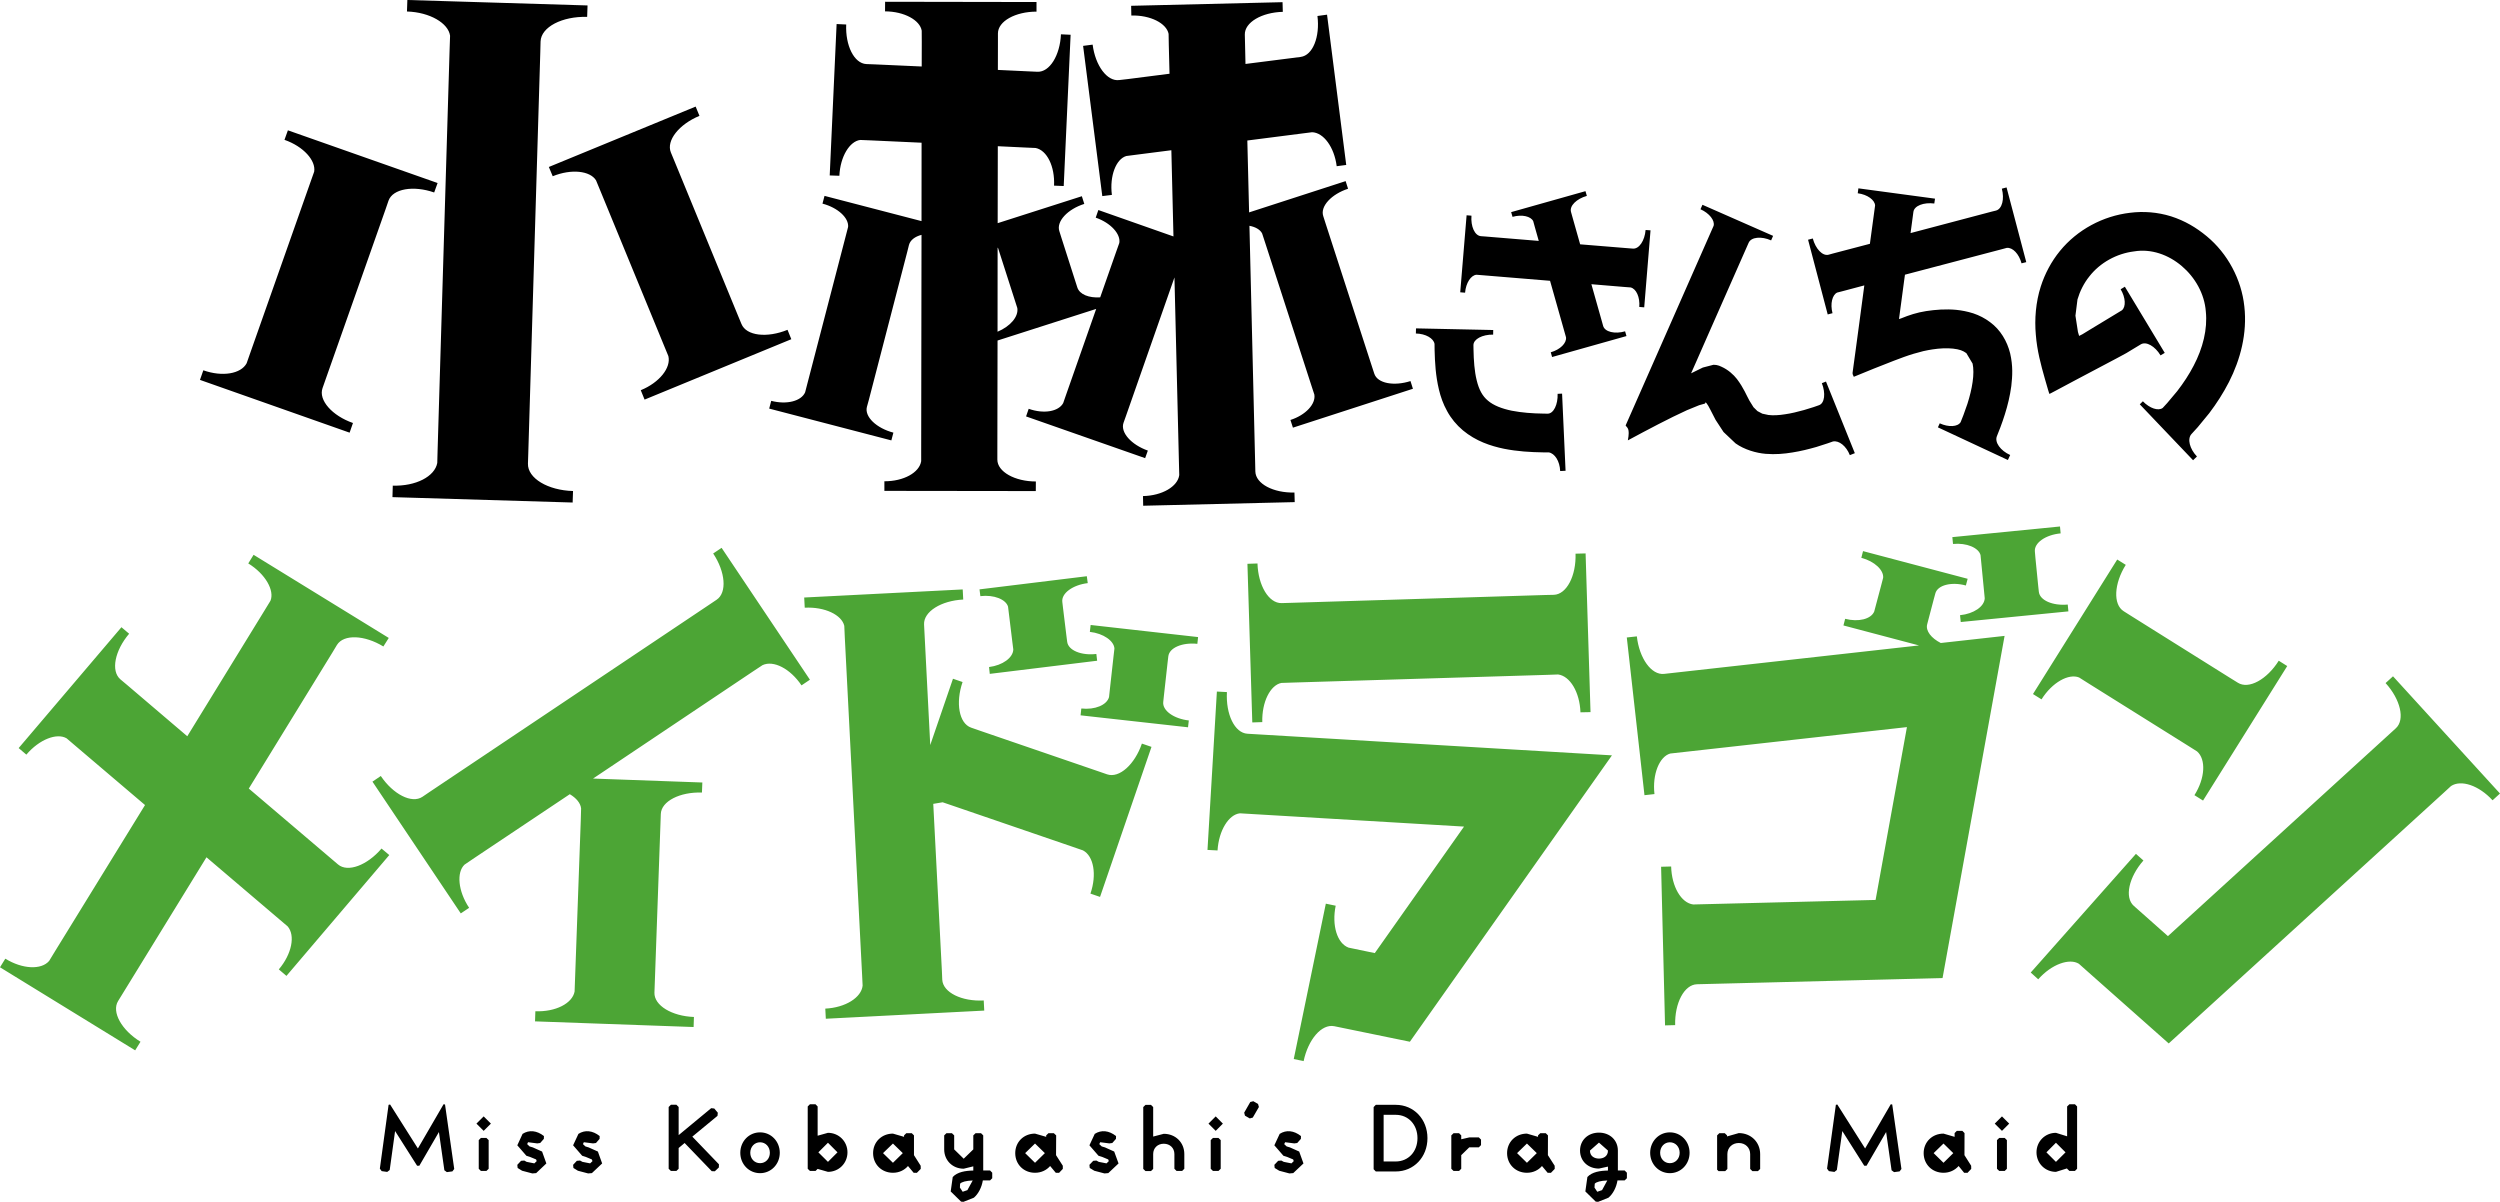
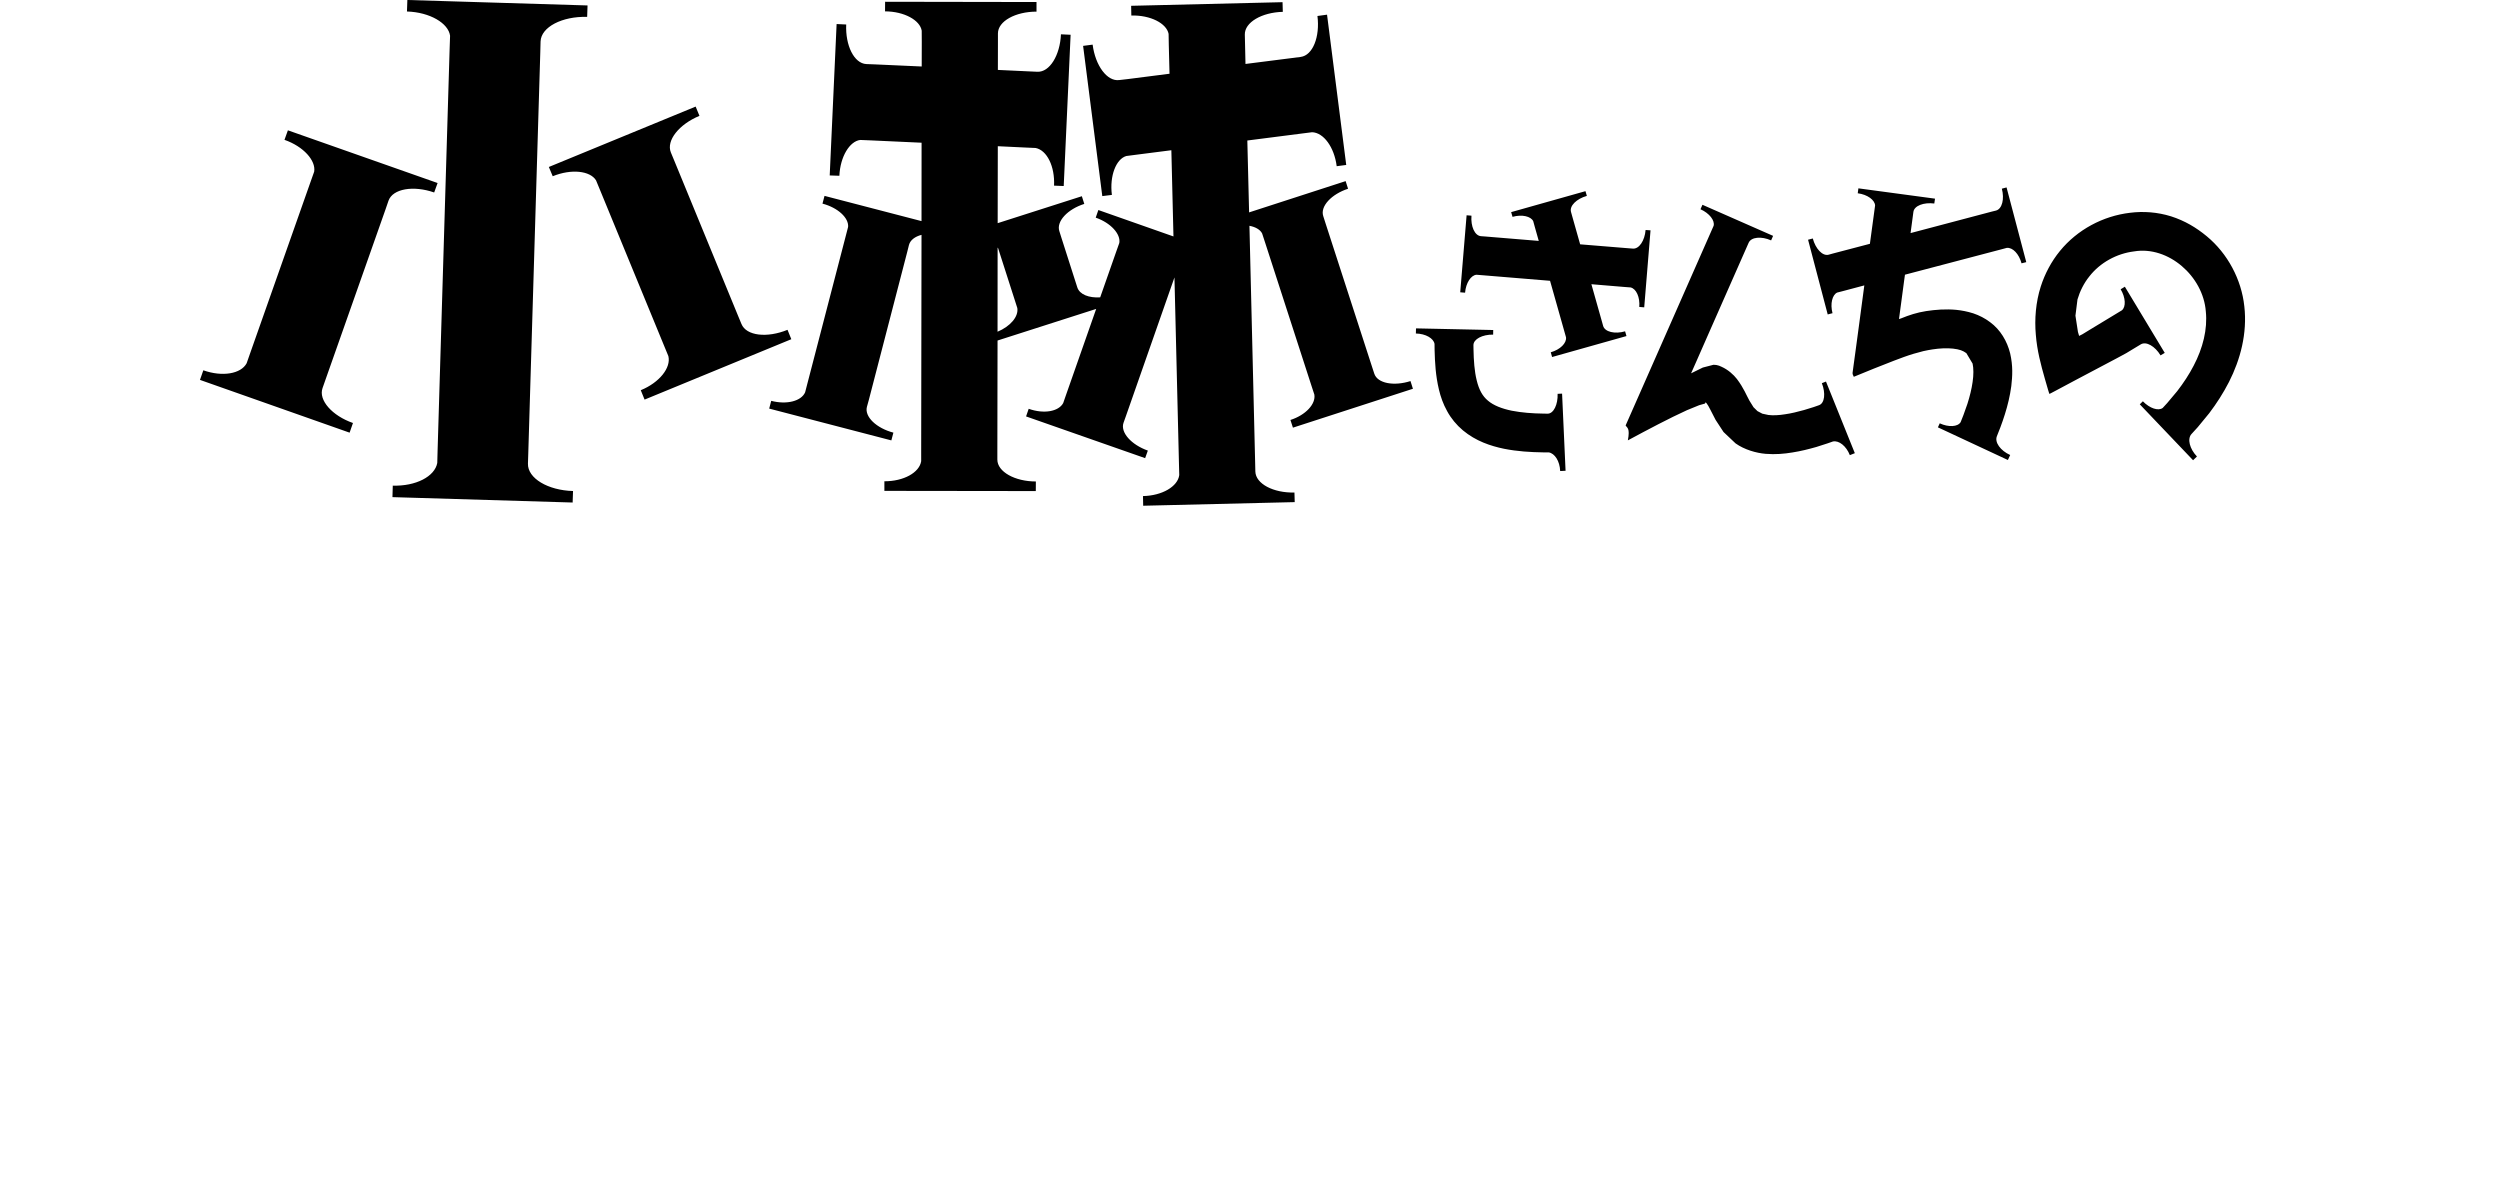
<svg xmlns="http://www.w3.org/2000/svg" id="레이어_1" width="720" height="346.13" enable-background="new 0 0 720 418.042" version="1.1" viewBox="0 0 720 346.13" xml:space="preserve">
  <title id="title1">Miss Kobayashi's Dragon Maid</title>
  <desc id="desc1">Fantasy comedy animanga by Coolkyousinnjya</desc>
-   <path id="path1" d="m109.88 244.38 2.233 1.874-29.618 34.804-2.195-1.874c3.747-4.429 4.807-9.784 2.536-12.396l-2.385-2.025-20.988-17.866-24.093 39.195-1.362 2.214c-1.93 3.16 1.041 8.403 6.454 11.715l-1.533 2.479-38.93-23.922 1.533-2.479c4.94 3.047 10.39 3.274 12.624 0.643l1.646-2.706 25.966-42.184-19.985-16.995-2.593-2.214c-2.763-1.646-7.854 0.265-11.601 4.693l-2.214-1.892 29.599-34.804 2.214 1.874c-4.126 4.845-5.318 10.73-2.517 13.134l2.006 1.684 17.26 14.706 22.181-36.11 1.779-2.914c1.211-2.952-1.438-7.702-6.396-10.75l1.533-2.48 38.93 23.941-1.552 2.46c-5.375-3.293-11.394-3.596-13.362-0.454l-1.343 2.233-24.054 39.138 25.701 21.859c2.798 2.383 8.419 0.245 12.526-4.581m95.517-84.975c3.52 5.28 4.05 11.28 0.984 13.323l-2.195 1.476-80.358 53.805-2.176 1.476c-3.085 2.043-8.441-0.738-11.98-6l-2.404 1.628 25.436 37.945 2.404-1.608c-3.218-4.826-3.652-10.238-1.325-12.434l2.82-1.912 27.499-18.377c1.855 1.099 3.085 2.555 3.255 4.088l-0.094 3.426-1.666 46.197-0.114 3.123c-0.643 3.426-5.488 5.904-11.298 5.677l-0.095 2.914 45.667 1.628 0.095-2.895c-6.34-0.227-11.507-3.312-11.374-7.021l0.094-2.612 1.647-46.178 0.095-2.65c0.132-3.672 5.526-6.397 11.847-6.169l0.113-2.896-31.473-1.135 46.197-30.943 2.612-1.722c3.141-1.476 7.967 0.984 11.223 5.829l2.423-1.628-25.436-37.983zm113.46 63.608-2.46-0.851-34.217-11.734-2.498-0.871c-3.483-1.211-4.523-7.134-2.46-13.134l-2.763-0.946-6.548 19.095-1.647-32.116-0.132-2.593c-0.189-3.709 4.939-6.889 11.279-7.192l-0.151-2.914-45.648 2.328 0.151 2.934c5.791-0.304 10.674 2.082 11.393 5.223l0.151 3.406 4.977 97.068 0.152 3.141c-0.341 3.426-4.94 6.34-10.75 6.624l0.151 2.915 45.629-2.347-0.151-2.914c-6.321 0.341-11.734-2.309-11.942-5.962l-0.113-2.649-2.479-48.014 2.706-0.454 3.218 1.097 34.236 11.734 2.952 1.022c3.085 1.608 4.05 6.964 2.157 12.452l2.763 0.947 14.819-43.207-2.763-0.946c-2.044 5.982-6.492 10.051-10.012 8.858zm-28.54-48.298 0.284 2.309 0.965 7.93 0.265 2.101c-0.076 2.366-3.066 4.56-6.984 5.052l0.208 1.968 30.924-3.785-0.228-1.949c-4.296 0.511-8.1-1.022-8.403-3.52l-0.227-1.78-0.965-7.91-0.208-1.779c-0.303-2.499 3.028-4.902 7.324-5.413l-0.265-1.987-30.905 3.784 0.246 1.95c3.92-0.472 7.364 0.948 7.969 3.029zm23.562 7.268c3.937 0.435 6.946 2.612 7.079 4.788l-0.265 2.309-1.06 9.557-0.227 2.12c-0.625 2.289-4.05 3.728-7.987 3.293l-0.208 1.968 30.943 3.443 0.227-1.967c-4.277-0.474-7.665-2.839-7.362-5.356l0.189-1.779 1.06-9.539 0.208-1.779c0.284-2.517 4.069-4.068 8.365-3.614l0.208-1.95-30.943-3.482zm49.661 25.984c-0.152-5.829 2.328-10.655 5.488-11.28l3.407-0.113 73.166-2.214 3.141-0.113c3.445 0.454 6.227 5.109 6.435 10.901l2.896-0.057-1.42-45.706-2.895 0.076c0.208 6.359-2.555 11.715-6.246 11.847l-2.612 0.057-73.166 2.252-2.631 0.076c-3.69 0.095-6.756-5.072-6.946-11.413l-2.895 0.095 1.401 45.686zm-10.182-8.648-2.895-0.151-2.706 45.61 2.896 0.151c0.359-5.791 3.255-10.371 6.453-10.693l64.536 3.823-25.701 36.431-7.551-1.57c-3.274-1.212-4.883-6.378-3.71-12.074l-2.839-0.587-9.236 44.739 2.839 0.606c1.306-6.208 5.166-10.807 8.857-10.05l21.745 4.466 58.196-82.477-104.98-6.226c-3.71-0.226-6.264-5.659-5.905-11.998zm201.67-19.512 0.455-1.742 1.419-5.393 0.473-1.741c0.625-2.422 4.637-3.445 8.801-2.309l0.511-1.93-30.129-7.968-0.492 1.93c3.842 1.003 6.491 3.577 6.283 5.754l-0.587 2.252-1.439 5.412-0.549 2.063c-0.927 2.158-4.523 3.085-8.365 2.082l-0.492 1.912 21.764 5.754-73.412 8.194c-3.672 0.417-7.154-4.504-7.854-10.806l-2.895 0.322 5.091 45.42 2.877-0.321c-0.662-5.772 1.457-10.807 4.542-11.677l68.17-7.609-9.028 49.774-52.518 1.306c-3.445-0.416-6.208-5.11-6.359-10.938l-2.895 0.075 1.135 45.686 2.914-0.076c-0.17-6.34 2.612-11.677 6.302-11.772l70.705-1.779 17.866-98.545-18.377 2.045c-2.725-1.382-4.409-3.483-3.917-5.375zm15.367-19.948 0.227 2.328 0.984 10.126c-0.114 2.366-3.16 4.466-7.116 4.863l0.208 1.968 31-3.066-0.189-1.968c-4.296 0.397-8.081-1.192-8.327-3.709l-0.189-1.76-0.795-8.005-0.151-1.779c-0.265-2.517 3.123-4.846 7.419-5.243l-0.189-1.987-31 3.066 0.189 1.968c3.955-0.379 7.362 1.097 7.929 3.198zm17.563 41.56c3.085-4.921 7.854-7.513 10.826-6.302l2.877 1.817 28.426 17.79 2.668 1.684c2.612 2.271 2.347 7.703-0.757 12.605l2.479 1.552 24.244-38.74-2.441-1.534c-3.369 5.376-8.63 8.327-11.772 6.34l-2.233-1.382-28.426-17.808-2.214-1.401c-3.122-1.949-2.801-7.967 0.587-13.361l-2.46-1.533-24.262 38.74zm101.23-6.643-2.139 1.95c4.277 4.675 5.677 10.542 2.952 13.021l-1.931 1.76-63.703 58.101-7.854-6.964-1.968-1.741c-2.764-2.441-1.42-8.327 2.763-13.077l-2.158-1.912-30.299 34.179 2.157 1.949c3.861-4.372 9.009-6.151 11.715-4.467l2.555 2.272 23.316 20.666 78.976-71.992 2.328-2.138c2.895-1.912 8.024-0.189 11.961 4.106l2.139-1.949z" fill="#4ca535" />
  <path id="path2" d="m111.89 57.798-0.852 2.479-17.279 49.017-0.87 2.479c-1.23 3.463 2.782 7.968 8.763 10.05l-0.966 2.782-43.093-15.197 0.965-2.763c5.489 1.95 10.844 1.022 12.472-2.025l1.041-2.971 17.279-49.017 1.135-3.199c0.53-3.179-3.066-7.248-8.554-9.16l0.984-2.743 43.112 15.178-0.984 2.725c-5.961-2.082-11.923-1.098-13.153 2.365m40.16 75.72 0.095-2.952 3.463-115.6 0.076-3.009c0.133-4.183 6.246-7.305 13.418-7.097l0.113-3.293-51.894-1.571-0.113 3.312c6.605 0.209 11.923 3.369 12.415 6.984l-0.133 3.88-3.463 115.6-0.095 3.558c-0.719 3.918-6.208 6.738-12.813 6.53l-0.095 3.312 51.894 1.552 0.114-3.313c-7.21-0.189-13.115-3.672-12.982-7.893zm74.755-38.532c-5.867 2.404-11.866 1.76-13.267-1.684l-1.003-2.422-18.32-44.551-1.003-2.422c-1.401-3.425 2.366-8.119 8.233-10.542l-1.097-2.668-42.28 17.393 1.116 2.668c5.375-2.195 10.769-1.571 12.472 1.174l1.306 3.16 18.32 44.532 1.211 2.933c0.814 3.35-2.574 7.627-7.949 9.822l1.098 2.706 42.261-17.393zm144.84 25.966 0.719 2.214 34.558-11.203-0.7-2.214c-4.807 1.533-9.519 0.662-10.428-2.138l-0.643-1.968-13.438-41.466-0.624-1.968c-0.909-2.8 2.385-6.301 7.154-7.854l-0.7-2.196-27.801 9.009-0.511-20.704 15.651-2.006 2.99-0.378c3.312 0.095 6.397 4.277 7.097 9.784l2.745-0.359-5.526-43.282-2.764 0.378c0.757 5.981-1.324 11.337-4.826 11.791l-2.499 0.321-13.399 1.704-0.133-5.943-0.057-2.497c-0.095-3.539 4.883-6.417 10.939-6.568l-0.076-2.782-43.605 1.041 0.057 2.801c5.546-0.151 10.144 2.271 10.731 5.28l0.057 3.255 0.208 8.233-11.999 1.533-2.479 0.284c-3.501 0.472-6.889-4.164-7.665-10.201l-2.744 0.359 5.526 43.264 2.763-0.341c-0.7-5.508 1.211-10.334 4.145-11.203l3.218-0.417 9.765-1.249 0.606 24.83-21.632-7.609-0.757 2.196c4.372 1.514 7.23 4.75 6.794 7.286l-0.909 2.555-4.599 13.115c-3.255 0.208-5.923-0.833-6.586-2.858l-0.643-2.006-3.918-12.244-0.624-1.988c-0.889-2.801 2.403-6.302 7.192-7.816l-0.701-2.214-24.244 7.759 0.038-22.161 7.892 0.378 3.009 0.133c3.255 0.643 5.564 5.299 5.299 10.844l2.782 0.113 1.987-43.566-2.782-0.132c-0.265 6.037-3.255 10.957-6.794 10.788l-2.498-0.114-8.876-0.416 0.018-7.986v-2.517c0-3.539 5.054-6.284 11.109-6.284v-2.766l-43.604-0.075-0.019 2.763c5.545 0.018 10.069 2.554 10.561 5.564l0.018 3.255-0.018 7.059-13.456-0.605-2.499-0.095c-3.52-0.189-6.056-5.338-5.791-11.394l-2.763-0.132-1.987 43.603 2.782 0.095c0.246-5.545 2.972-9.935 6-10.314l3.274 0.133 14.402 0.662-0.019 22.578-27.934-7.267-0.587 2.233c4.485 1.174 7.608 4.145 7.381 6.7l-0.681 2.631-11.072 42.582-0.624 2.422c-1.097 2.535-5.28 3.633-9.765 2.46l-0.587 2.233 35.183 9.16 0.587-2.234c-4.883-1.287-8.365-4.579-7.627-7.418l0.549-1.987 11.053-42.602 0.511-2.043c0.378-1.42 1.741-2.422 3.614-2.914l-0.095 62.188v2.991c-0.511 3.293-5.053 5.81-10.598 5.792v2.763l43.605 0.057 0.019-2.763c-6.056 0-11.09-2.801-11.09-6.302v-2.517l0.057-31.776 28.407-9.103-8.687 24.774-0.814 2.347c-1.325 2.441-5.583 3.199-9.936 1.646l-0.757 2.196 34.293 12.017 0.776-2.176c-4.769-1.684-7.967-5.242-7.002-8.005l0.701-1.968 13.967-39.895 1.306 53.919 0.076 3.01c-0.435 3.274-4.902 5.923-10.447 6.037l0.057 2.782 43.642-1.041-0.076-2.763c-6.075 0.151-11.166-2.517-11.261-6.056l-0.057-2.497-1.646-68.264c1.741 0.321 3.085 1.097 3.652 2.195l0.851 2.593 13.418 41.447 0.776 2.366c0.455 2.739-2.517 5.919-6.888 7.319zm-84.351-25.416 0.019-24.244 0.151 0.208 0.833 2.593 3.936 12.263 0.757 2.366c0.379 2.48-2.005 5.261-5.696 6.814zm237.4 14.818c1.135 2.877 0.814 5.772-0.814 6.34l-1.571 0.549-2.763 0.851c-1.855 0.512-3.672 0.966-5.432 1.212-1.741 0.284-3.426 0.379-4.807 0.208l-1.76-0.379-1.401-0.738-1.135-1.116-1.174-1.893c-0.87-1.533-1.609-3.596-3.596-6.226-0.984-1.268-2.536-2.687-4.447-3.539l-0.701-0.303-0.416-0.113-0.398-0.095-0.795-0.057-3.066 0.795-3.388 1.666 1.552-3.501 3.369-7.665 11.658-26.438c0.738-1.666 3.672-1.93 6.473-0.682l0.568-1.306-20.345-8.951-0.568 1.287c2.593 1.154 4.183 3.255 3.785 4.769l-11.658 26.457-9.009 20.44-4.675 10.598c0.398 0.72 1.325 0.682 0.643 4.296 5.829-3.141 11.942-6.377 17.014-8.686l3.52-1.438 1.476-0.417 0.189-0.057 0.095-0.132 0.095-0.266 0.019 0.038 0.284 0.303c0.568 0.682 1.42 2.593 2.574 4.751l2.29 3.501 3.463 3.274c2.555 1.817 5.943 2.782 8.668 3.009 2.801 0.228 5.337 0 7.721-0.397 2.404-0.379 4.656-0.946 6.851-1.571l3.237-1.041 1.57-0.549c1.722-0.359 3.842 1.305 4.864 3.937l1.438-0.568-8.308-20.628zm51.837-56.019c0.795 2.989 0.076 5.829-1.665 6.302l-1.23 0.303-23.392 6.188 0.814-6.093c0.228-1.78 2.972-2.821 6.019-2.423l0.208-1.4-22.067-2.971-0.189 1.42c2.82 0.359 4.939 1.967 4.997 3.52l-1.495 11.034-10.674 2.801-1.23 0.341c-1.722 0.454-3.747-1.685-4.542-4.675l-1.363 0.359 5.659 21.519 1.382-0.36c-0.719-2.725-0.057-5.299 1.344-5.942l1.628-0.417 6.189-1.646-1.495 11.223-1.079 8.005-0.549 4.012-0.265 1.988 0.038 0.359 0.113 0.265 0.208 0.474c3.747-1.551 7.665-3.142 11.563-4.637 1.93-0.738 3.842-1.458 5.696-2.006l2.782-0.757 1.382-0.284 1.23-0.208c2.082-0.322 4.145-0.417 5.924-0.228 1.911 0.228 2.82 0.568 3.841 1.306l1.798 3.009c0.303 1.325 0.303 3.35 0 5.318-0.284 2.005-0.814 4.145-1.495 6.283l-1.135 3.199-0.814 2.063c-0.833 1.363-3.464 1.514-6.019 0.341l-0.53 1.154 20.156 9.406 0.662-1.438c-2.82-1.268-4.543-3.671-3.823-5.431 0.34-0.776 1.57-3.918 2.309-6.34 0.795-2.535 1.457-5.223 1.836-8.081 0.341-2.896 0.492-5.847-0.322-9.386-0.871-3.558-2.839-6.871-5.791-9.027-1.476-1.117-3.104-1.95-4.845-2.537-1.817-0.567-3.293-0.833-4.864-1.003-3.085-0.284-5.981-0.057-8.706 0.359-2.668 0.416-4.901 1.154-7.267 2.12l-0.549 0.171 0.095-0.663 0.17-1.305 0.36-2.65 0.87-6.53 0.227-1.628 27.84-7.323 1.476-0.397c1.703-0.189 3.52 1.722 4.258 4.447l1.362-0.341-5.678-21.519zm69.835 33.895c-0.814-7.74-4.807-15.215-10.825-20.193-3.047-2.517-6.283-4.448-10.276-5.735-3.899-1.211-7.93-1.513-11.828-1.021-7.798 0.926-15.159 4.863-20.156 10.976-2.499 3.047-4.372 6.605-5.545 10.277-1.439 4.485-1.817 9.425-1.42 13.853 0.36 4.58 1.439 8.592 2.612 12.718l0.909 3.142 0.246 0.795 0.132 0.397 0.322-0.133 1.476-0.776 5.848-3.122 11.734-6.208 1.476-0.795 1.325-0.72 2.062-1.249 2.101-1.268c1.551-0.926 4.087 0.53 5.677 3.18l1.211-0.72-11.488-19.057-1.211 0.738c1.457 2.422 1.552 5.071 0.359 6.055l-9.311 5.64-2.043 1.249-0.966 0.492-0.34-1.154-0.72-4.675 0.587-4.675c0.682-2.328 1.855-4.713 3.426-6.643 3.066-3.937 7.854-6.585 12.869-7.192 9.861-1.665 19.91 7.155 20.667 17.298 0.53 5.11-0.851 10.561-3.501 15.614-1.325 2.555-2.933 4.997-4.75 7.343l-2.877 3.426-1.287 1.4c-1.268 0.946-3.728 0.133-5.716-1.912l-0.889 0.871 15.349 16.106 1.116-1.079c-2.12-2.214-2.858-5.11-1.552-6.492l1.779-1.949 3.312-4.031c2.12-2.801 4.05-5.792 5.696-9.009 3.255-6.395 5.299-13.984 4.41-21.762zm-224.42-3.936-1.401-0.114 1.836-22.181 1.401 0.113c-0.246 3.067 0.927 5.754 2.725 5.905l1.287 0.095 15.368 1.268-1.155-4.088-0.435-1.589c-0.662-1.401-3.237-2.025-5.962-1.25l-0.397-1.362 21.404-6.038 0.397 1.363c-2.971 0.833-5.053 2.876-4.561 4.618l0.341 1.23 2.29 8.1 13.91 1.135 1.268 0.095c1.798 0.17 3.426-2.291 3.672-5.356l1.419 0.095-1.816 22.181-1.42-0.113c0.227-2.82-0.87-5.243-2.498-5.621l-1.533-0.114-9.766-0.813 3.047 10.788 0.341 1.23c0.492 1.722 3.368 2.404 6.321 1.551l0.397 1.363-21.423 6.036-0.378-1.362c2.725-0.776 4.599-2.65 4.391-4.316l-0.416-1.476-4.183-14.799-19.531-1.609-1.666-0.132c-1.571 0.132-3.047 2.328-3.274 5.167zm26.647 29.125c0.113 3.085-1.155 5.716-2.858 5.716l-1.193-0.018c-3.199-0.038-6.34-0.284-9.16-0.833-2.839-0.587-5.28-1.533-6.851-2.896-1.589-1.305-2.593-3.179-3.236-5.829-0.662-2.63-0.87-5.754-0.928-8.951l-0.018-1.212c0-1.722 2.574-3.085 5.677-3.028l0.019-1.325-22.238-0.474-0.038 1.476c2.82 0.057 5.129 1.4 5.375 3.009l0.019 1.76c0.095 3.596 0.284 7.343 1.249 11.393 0.492 2.063 1.212 4.145 2.366 6.208 1.117 2.063 2.706 3.993 4.542 5.526 3.728 3.104 7.986 4.504 11.828 5.3 3.898 0.775 7.608 0.983 11.261 1.041h1.628c1.741 0.283 3.179 2.517 3.293 5.375l1.552-0.076-1.003-22.219z" />
-   <path id="path5" d="m127.75 318.02 0.416 0.076 2.65 18.566-0.53 0.7-1.589 0.208-0.72-0.53-1.57-11.015-5.64 9.709h-0.643l-6.34-9.993-1.551 11.223-0.72 0.549-1.589-0.227-0.53-0.719 2.517-18.377 0.435-0.095 8.006 12.661 7.398-12.736m409.4 12.737-8.006-12.661-0.416 0.095-2.536 18.377 0.53 0.719 1.59 0.227 0.7-0.549 1.571-11.223 6.321 9.993h0.662l5.639-9.709 1.571 11.015 0.719 0.53 1.59-0.208 0.53-0.7-2.649-18.566-0.416-0.076zm-381.03 0.889-2.668-1.192-0.946-0.284-0.682-0.662 0.246-0.549 2.65 0.341 0.851-0.114 1.06-1.192 0.019-0.814c-2.044-1.608-4.258-1.836-6.151-0.624l-1.514 3.293 2.612 3.009 1.06 0.341 1.741 0.719 0.17 0.492-0.682 0.643-2.214-0.435-0.682-0.379-0.927 0.076-1.079 1.155 0.095 0.909 1.287 0.795 2.952 0.776 1.097-0.095 2.933-2.782zm16.069 0-2.669-1.192-0.927-0.284-0.701-0.662 0.246-0.549 2.65 0.341 0.851-0.114 1.041-1.192 0.019-0.814c-2.025-1.608-4.239-1.836-6.113-0.624l-1.533 3.293 2.612 3.009 1.06 0.341 1.722 0.719 0.189 0.492-0.682 0.643-2.214-0.435-0.682-0.379-0.927 0.076-1.079 1.155 0.095 0.909 1.287 0.795 2.952 0.776 1.079-0.095 2.952-2.782zm148.7 0-2.65-1.192-0.946-0.284-0.701-0.662 0.265-0.549 2.631 0.341 0.851-0.114 1.06-1.192 0.019-0.814c-2.044-1.608-4.239-1.836-6.132-0.624l-1.533 3.293 2.612 3.009 1.079 0.341 1.722 0.719 0.17 0.492-0.662 0.643-2.233-0.435-0.681-0.379-0.908 0.076-1.098 1.155 0.095 0.909 1.306 0.795 2.933 0.776 1.098-0.095 2.952-2.782zm53.275 0-2.669-1.192-0.946-0.284-0.7-0.662 0.265-0.549 2.631 0.341 0.852-0.114 1.06-1.192 0.018-0.814c-2.044-1.608-4.239-1.836-6.131-0.624l-1.533 3.293 2.612 3.009 1.079 0.341 1.722 0.719 0.17 0.492-0.662 0.643-2.214-0.435-0.7-0.379-0.908 0.076-1.098 1.155 0.095 0.909 1.306 0.795 2.933 0.776 1.098-0.095 2.952-2.782zm-167.53-10.276 0.095-0.909-1.022-1.211-0.889-0.095-9.369 7.759v-8.1l-0.643-0.643h-1.589l-0.643 0.643v17.79l0.643 0.625h1.589l0.643-0.625v-5.98l1.722-1.439 7.816 8.119 0.89 0.019 1.154-1.098 0.019-0.908-7.665-7.967zm17.942 10.636c0 3.274-2.498 5.867-5.677 5.867-3.199 0-5.696-2.593-5.696-5.867 0-3.293 2.498-5.886 5.696-5.886 3.179 0 5.677 2.593 5.677 5.886zm-2.858 0c0-1.722-1.211-3.028-2.82-3.028s-2.82 1.306-2.82 3.028c0 1.703 1.211 2.99 2.82 2.99s2.82-1.287 2.82-2.99zm264.88 0c0 3.274-2.498 5.867-5.677 5.867s-5.677-2.593-5.677-5.867c0-3.293 2.498-5.886 5.677-5.886s5.677 2.593 5.677 5.886zm-2.858 0c0-1.722-1.211-3.028-2.82-3.028-1.59 0-2.801 1.306-2.801 3.028 0 1.703 1.211 2.99 2.801 2.99 1.609 0 2.82-1.287 2.82-2.99zm-239.67-0.133c0 3.142-2.479 5.621-5.621 5.621l-2.971-0.851-0.606 0.587h-1.609l-0.643-0.625v-17.942l0.643-0.643h1.589l0.625 0.643v8.422l2.971-0.833c3.143 1e-3 5.622 2.48 5.622 5.621zm-2.876 0-2.745-2.763-2.763 2.763 2.763 2.745zm93.965-5.336-3.047 0.795v-8.498l-0.624-0.624h-1.59l-0.643 0.624v17.809l0.643 0.624h1.59l0.624-0.624v-4.277c0-1.741 1.287-2.971 3.047-2.971 1.779 0 3.066 1.23 3.066 2.971v4.239l0.625 0.625h1.608l0.624-0.625v-4.239c0-3.331-2.536-5.829-5.923-5.829zm262.42-8.517 0.624 0.643v17.941l-0.624 0.625h-1.59l-0.662-0.625v-0.113l-3.217 1.003c-3.142 0-5.602-2.479-5.602-5.621 0-3.141 2.46-5.621 5.602-5.621l3.217 1.003v-8.592l0.662-0.643zm-2.707 13.853-2.763-2.763-2.744 2.763 2.744 2.745zm-331.65 0.814 1.93 3.047 0.019 0.909-1.117 1.135-0.927-0.019-1.628-1.949c-1.022 1.192-2.555 1.949-4.334 1.949-3.255 0-5.716-2.422-5.716-5.658 0-3.199 2.46-5.621 5.716-5.621l3.199 0.928v-0.416l0.643-0.624h1.589l0.625 0.624v5.695zm-3.218-0.586-2.839-2.764-2.858 2.764 2.858 2.782zm44.135 0.586 1.949 3.047v0.909l-1.079 1.135-0.946-0.019-1.628-1.949c-1.022 1.192-2.555 1.949-4.353 1.949-3.255 0-5.696-2.422-5.696-5.658 0-3.199 2.441-5.621 5.696-5.621l3.218 0.928v-0.416l0.643-0.624h1.571l0.662 0.624zm-3.218-0.586-2.839-2.764-2.839 2.764 2.839 2.782zm144.87 0.586 1.95 3.047 0.018 0.909-1.097 1.135-0.947-0.019-1.628-1.949c-1.022 1.192-2.555 1.949-4.333 1.949-3.256 0-5.716-2.422-5.716-5.658 0-3.199 2.46-5.621 5.716-5.621l3.198 0.928v-0.416l0.643-0.624h1.59l0.624 0.624zm-3.198-0.586-2.839-2.764-2.839 2.764 2.839 2.782zm123.17 0.586 1.93 3.047 0.019 0.909-1.079 1.135-0.965-0.019-1.59-1.949c-1.041 1.192-2.574 1.949-4.352 1.949-3.255 0-5.716-2.422-5.716-5.658 0-3.199 2.46-5.621 5.716-5.621l3.198 0.928v-1.079l0.643-0.643h1.589l0.625 0.643zm-3.217-0.586-2.82-2.764-2.839 2.764 2.839 2.782zm-213.86 4.504 0.643 0.625h1.59l0.643-0.625v-8.252l-0.643-0.624h-1.59l-0.643 0.624zm3.501-13.002-2.063 2.082-2.082-2.082 2.082-2.082zm-214.31 13.002 0.624 0.625h1.59l0.643-0.625v-8.252l-0.643-0.624h-1.59l-0.624 0.624zm3.502-13.002-2.082 2.082-2.082-2.082 2.082-2.082zm433.75 13.002 0.643 0.625h1.59l0.624-0.625v-8.252l-0.624-0.624h-1.59l-0.643 0.624zm3.52-13.002-2.082 2.082-2.082-2.082 2.082-2.082zm-295.48 13.494h1.968l0.624 0.643v1.59l-0.624 0.624h-2.082c-0.322 1.987-1.268 3.861-2.574 4.977l-3.009 1.193-0.682-0.057-2.99-2.933 0.587-4.164c1.362-1.457 3.672-1.816 5.923-1.855v-1.211l-2.763 0.682c-3.199 0-5.621-2.385-5.621-5.564v-4.031l0.643-0.624h1.59l0.643 0.624v4.031l2.744 2.687 2.763-2.687v-4.031l0.643-0.624h1.59l0.624 0.624v10.106zm-3.028 2.877c-1.911 0.076-3.141 0.397-3.633 0.928l-0.057 1.116 0.795 1.211 1.362-0.473zm185.81-2.877h1.95l0.643 0.643v1.59l-0.643 0.624h-2.063c-0.322 1.987-1.268 3.861-2.593 4.977l-2.991 1.193-0.681-0.057-2.991-2.933 0.587-4.164c1.344-1.457 3.672-1.816 5.923-1.855v-1.135l-2.593 0.568c-3.16 0-5.45-2.176-5.45-5.185 0-2.991 2.29-5.167 5.45-5.167 3.142 0 5.45 2.176 5.45 5.167v5.734zm-3.047 2.877c-1.912 0.076-3.123 0.397-3.615 0.928l-0.076 1.116 0.795 1.211 1.382-0.473zm0.189-8.611-2.593-2.29-2.593 2.29c0 1.722 1.401 2.309 2.593 2.309 1.193-1e-3 2.593-0.588 2.593-2.309zm37.681-5.035-3.388 0.965v-0.303l-0.643-0.624h-1.59l-0.624 0.624v9.879l0.417 0.417h1.912l0.624-0.624v-4.277c0-1.855 1.401-3.199 3.293-3.199s3.274 1.344 3.274 3.199v4.277l0.644 0.624h1.589l0.643-0.624v-4.277c0-3.464-2.65-6.057-6.151-6.057zm-142.45-5.886 0.227 0.871 1.382 0.795 0.87-0.246 1.76-3.047-0.246-0.87-1.362-0.795-0.871 0.227zm52.783 7.343c0 5.469-3.937 9.596-9.141 9.596h-5.735l-0.624-0.643v-17.904l0.624-0.643h5.735c5.205-1e-3 9.141 4.125 9.141 9.594zm-2.876 0c0-3.899-2.631-6.718-6.264-6.718h-3.483v13.437h3.483c3.633 0 6.264-2.819 6.264-6.719zm12.604 0.322v-1.116l-0.625-0.624h-1.589l-0.643 0.624v9.614l0.643 0.625h1.589l0.625-0.625v-3.918l2.309-2.252h2.763l0.625-0.643v-1.59l-0.625-0.624h-2.763z" />
</svg>